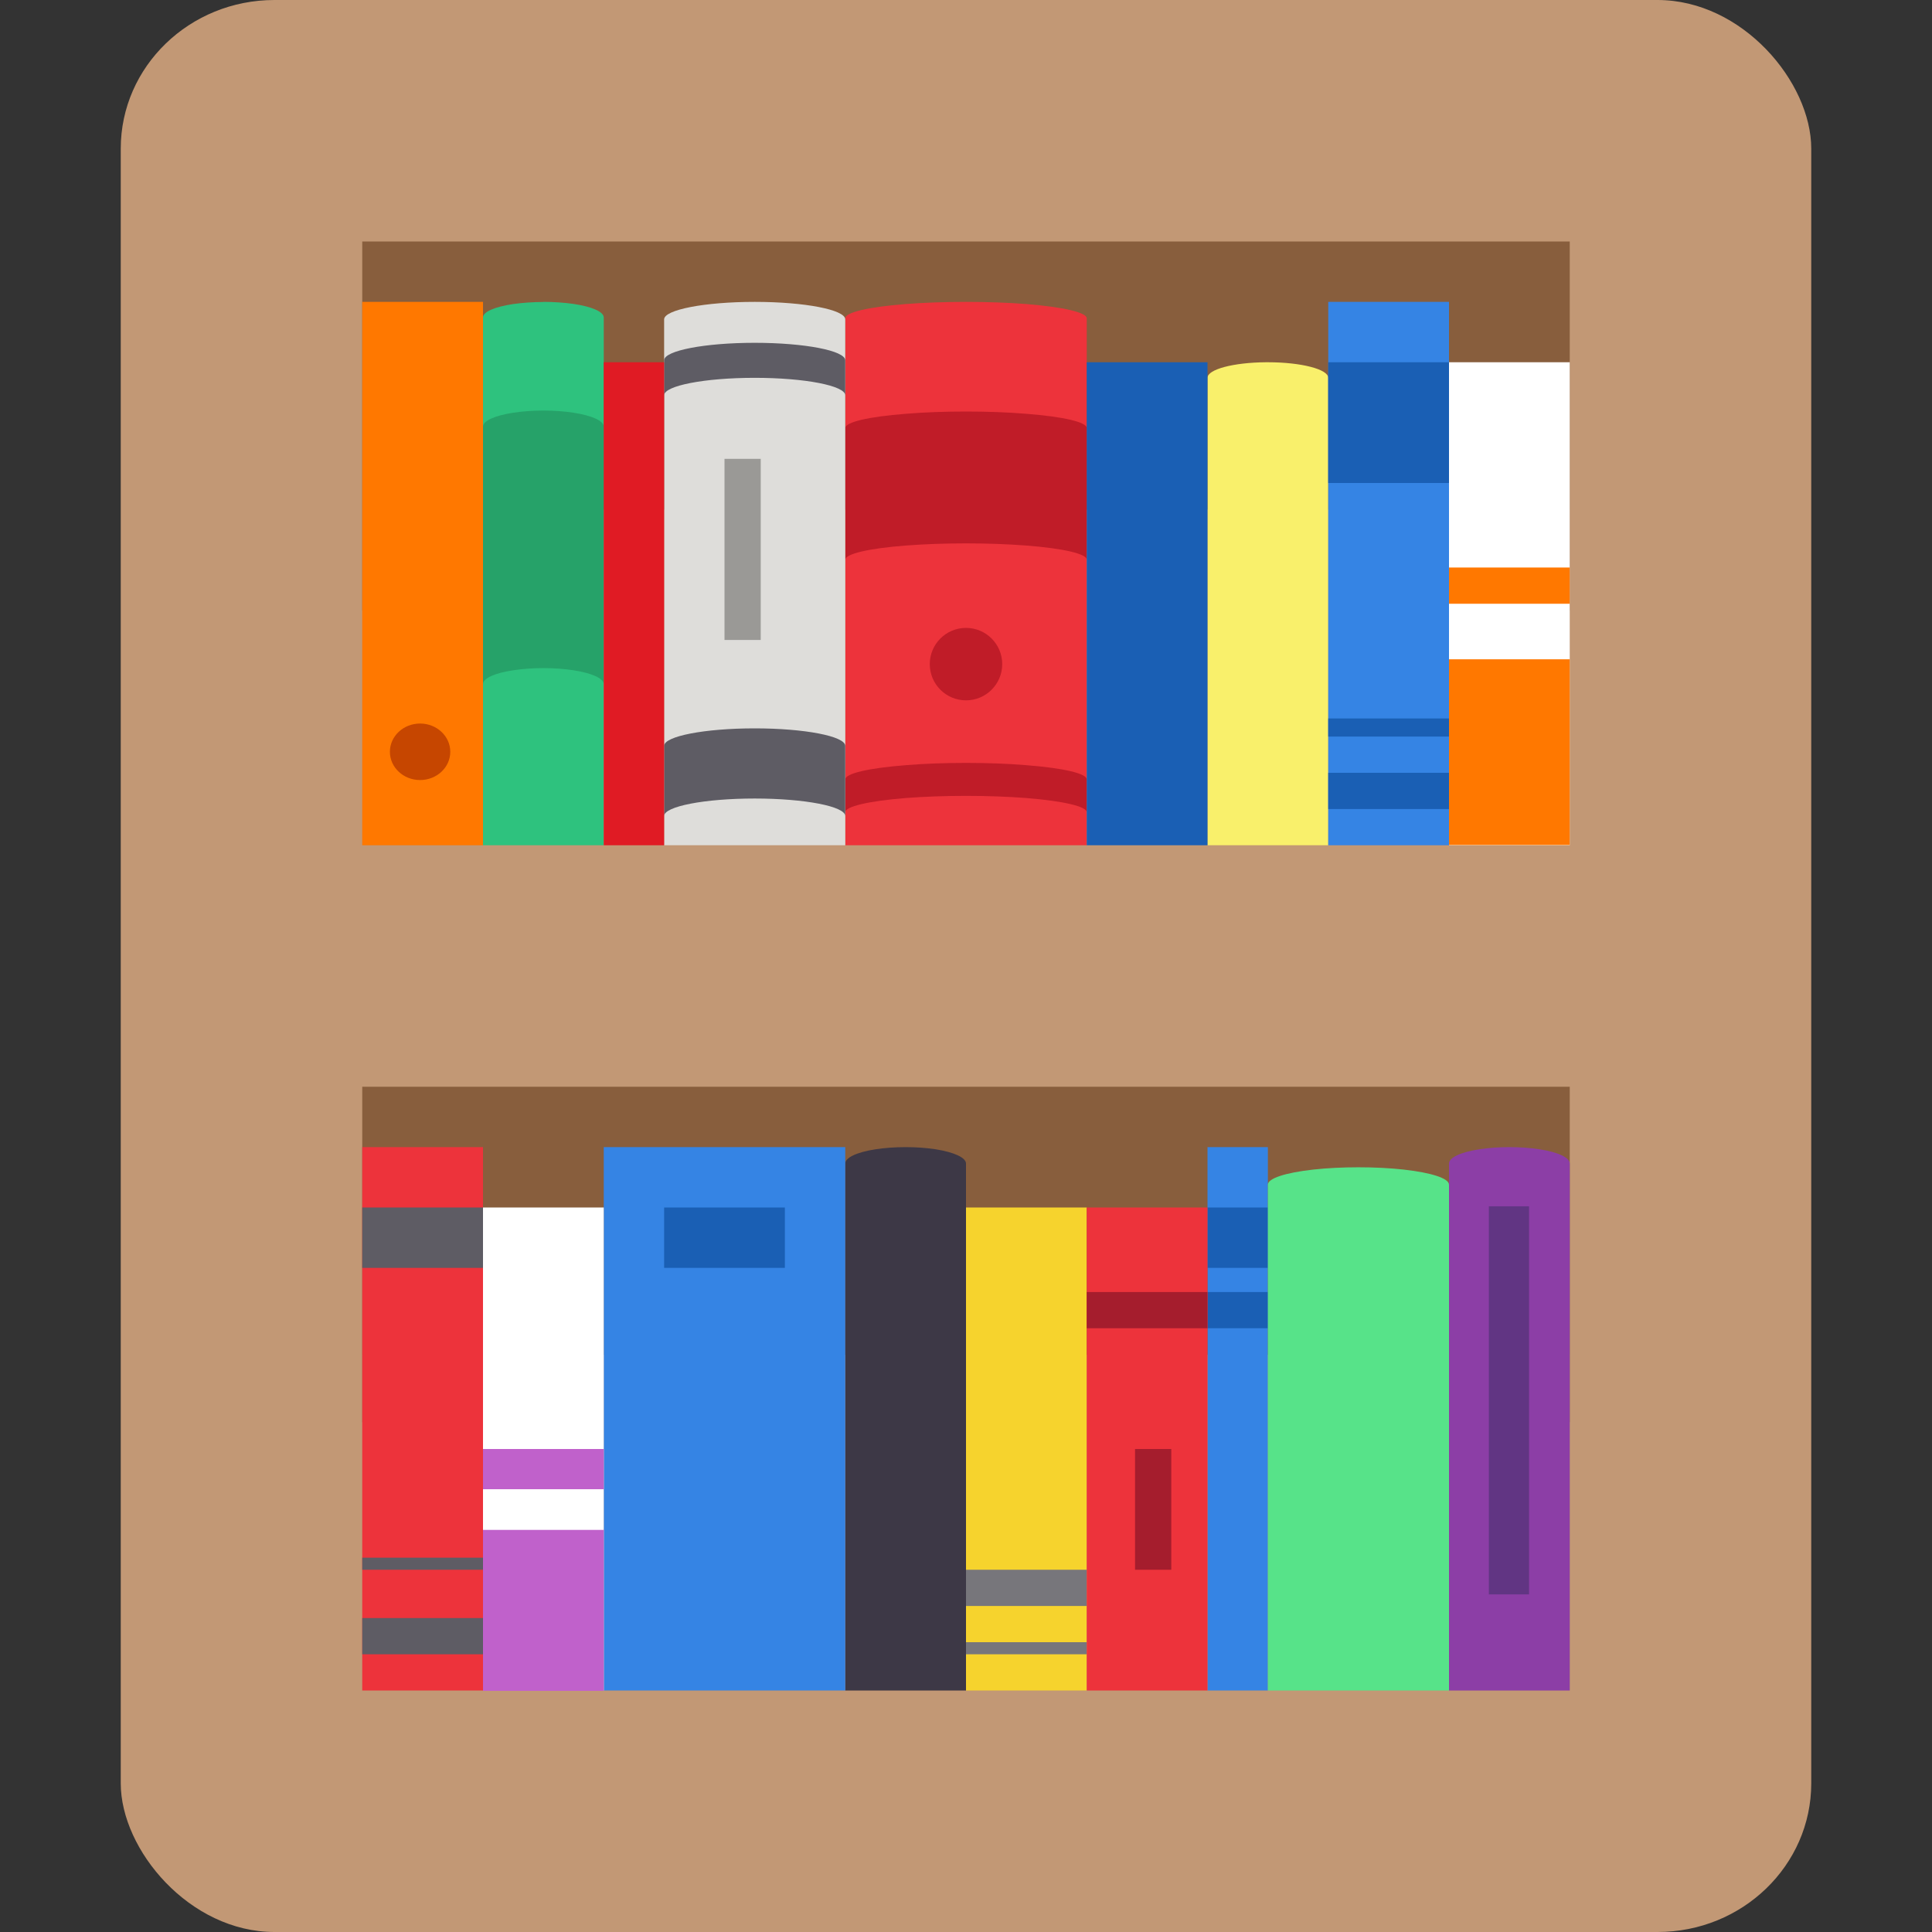
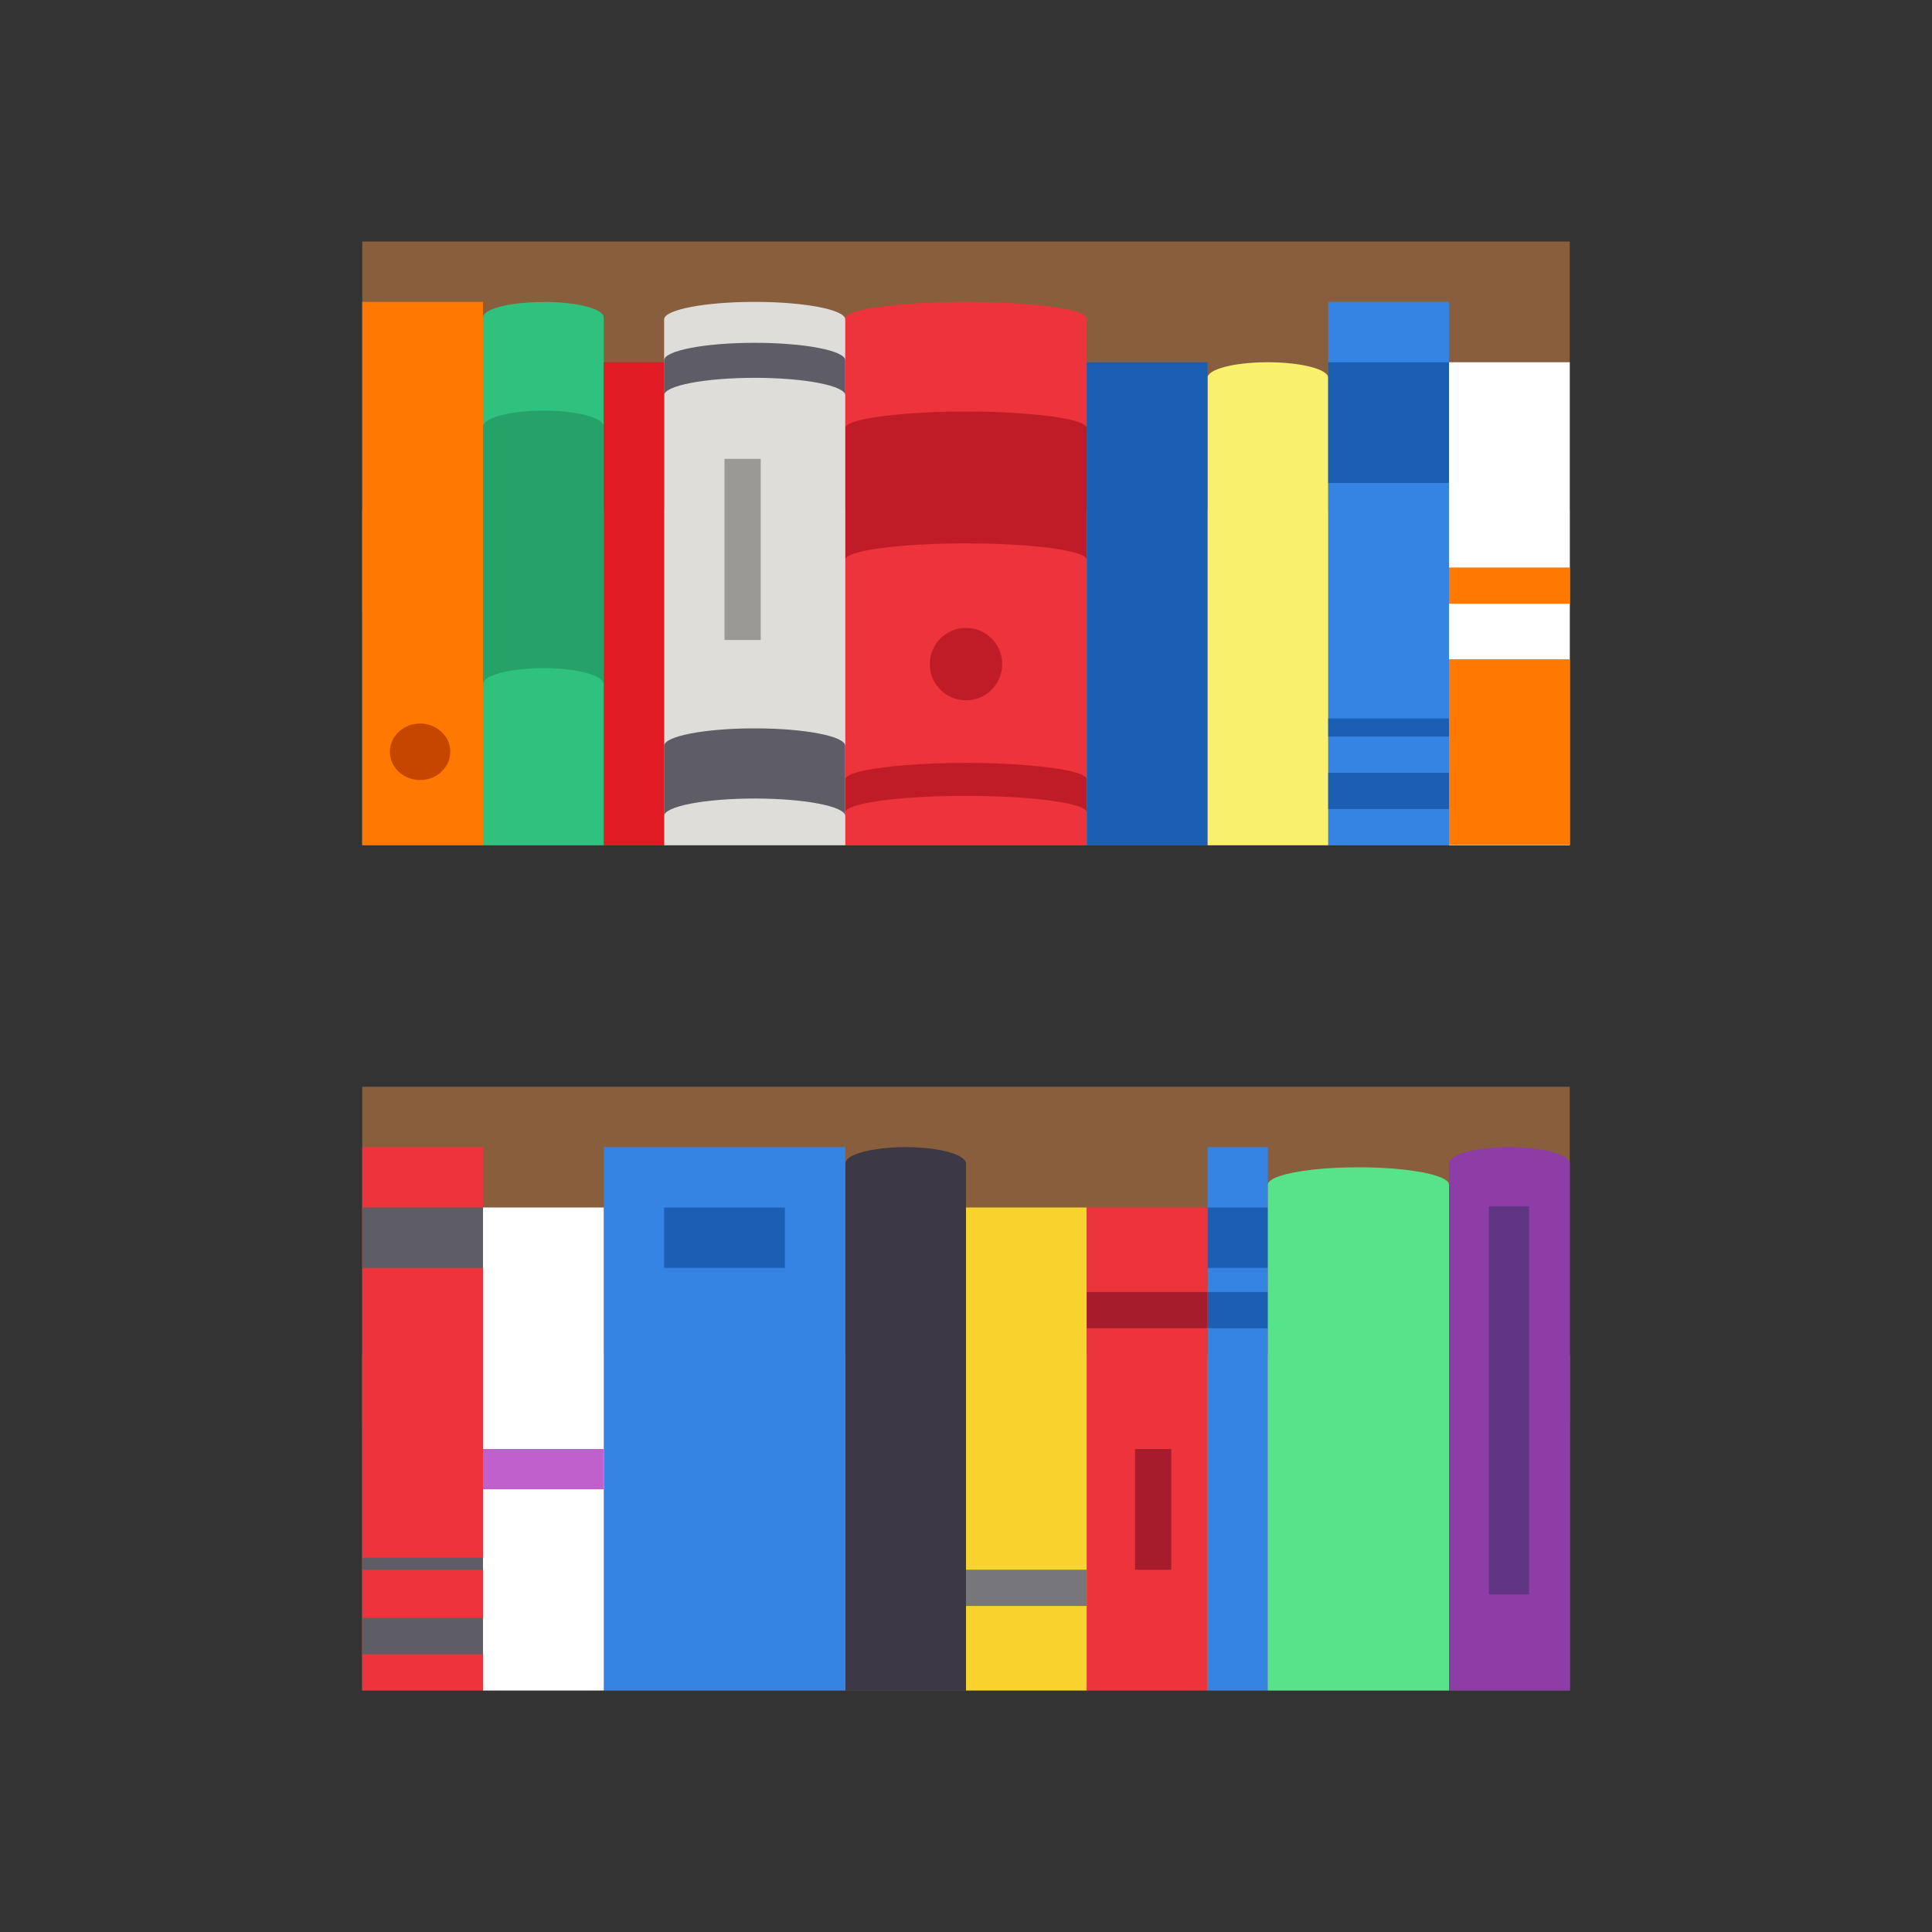
<svg xmlns="http://www.w3.org/2000/svg" width="16" height="16" version="1.1">
  <rect width="100%" height="100%" fill="#333333" stroke="none" />
-   <rect style="fill:#c29875" width="14" height="16" x="1" y="0" rx="1.273" ry="1.231" />
  <rect style="fill:#885e3d" width="10" height="3.056" x="3" y="2" rx="0" ry="0" />
  <rect style="fill:#bd916c" width="10" height="2.778" x="3" y="4.22" rx="0" ry="0" />
  <path style="fill:#f9f06b" d="M 10.484,3 C 10.214,3.002 10,3.059 10,3.129 v 3.871 h 1 v -3.871 c 0,-0.071 -0.224,-0.129 -0.5,-0.129 -0.005,-2.57e-5 -0.011,-2.57e-5 -0.016,0 z" />
  <rect style="fill:#3584e4" width="1" height="4.5" x="-12" y="2.5" transform="scale(-1,1)" />
  <rect style="fill:#1a5fb4" width="1" height="1" x="11" y="3" />
  <rect style="fill:#1a5fb4" width="1" height=".3" x="11" y="6.4" />
  <rect style="fill:#1a5fb4" width="1" height=".15" x="11" y="5.95" />
  <rect style="fill:#ffffff" width="1" height="4" x="-13" y="3" transform="scale(-1,1)" />
  <rect style="fill:#ff7800" width="1" height="1.538" x="-13" y="5.46" transform="scale(-1,1)" />
  <rect style="fill:#ff7800" width="1" height=".3" x="-13" y="4.7" transform="scale(-1,1)" />
  <path style="fill:#ed333b" d="m 8,2.5 c -0.173,0 -0.345,0.006 -0.5,0.018 -0.309,0.024 -0.5,0.069 -0.5,0.118 V 7 H 9 V 2.636 C 9,2.588 8.809,2.543 8.5,2.518 8.345,2.506 8.173,2.5 8,2.5 Z" />
  <circle style="fill:#c01c28" cx="-8" cy="5.5" r=".3" transform="scale(-1,1)" />
  <path style="fill:#c01c28" d="M 8,3.408 C 7.827,3.408 7.655,3.414 7.5,3.427 7.191,3.451 7,3.496 7,3.545 v 1.091 c 2.857e-4,-0.049 0.191,-0.094 0.5,-0.118 0.155,-0.012 0.327,-0.018 0.5,-0.018 0.173,0 0.345,0.006 0.5,0.018 C 8.809,4.542 9,4.587 9,4.635 V 3.545 C 9,3.496 8.809,3.451 8.5,3.427 8.345,3.414 8.173,3.408 8,3.408 Z" />
  <path style="fill:#c01c28" d="M 8,6.318 C 7.827,6.318 7.655,6.324 7.5,6.337 7.191,6.361 7,6.406 7,6.455 V 6.727 C 7,6.679 7.191,6.634 7.5,6.609 7.655,6.597 7.827,6.591 8,6.591 c 0.173,0 0.345,0.006 0.5,0.018 C 8.809,6.634 9,6.679 9,6.727 V 6.455 C 9,6.406 8.809,6.361 8.5,6.337 8.345,6.324 8.173,6.318 8,6.318 Z" />
  <rect style="fill:#ff7800" width="1" height="4.5" x="3" y="2.5" />
  <ellipse style="fill:#c64600" cx="3.479" cy="6.226" rx=".25" ry=".234" />
  <path style="fill:#2ec27e" d="m 4.5,2.5 c 0.086,0 0.173,0.006 0.25,0.017 C 4.905,2.54 5,2.583 5,2.629 V 7 H 4 V 2.629 c 1.336e-4,-0.046 0.095,-0.088 0.25,-0.111 0.077,-0.011 0.164,-0.017 0.25,-0.017 z" />
  <path style="fill:#26a269" d="m 4.5,3.4 c -0.086,0 -0.173,0.006 -0.25,0.018 C 4.095,3.442 4,3.486 4,3.533 v 2.133 c 1.336e-4,-0.048 0.095,-0.092 0.25,-0.115 0.077,-0.012 0.164,-0.018 0.25,-0.018 0.086,0 0.173,0.006 0.25,0.018 C 4.905,5.575 5,5.619 5,5.667 V 3.533 C 5,3.486 4.905,3.442 4.75,3.418 4.673,3.406 4.586,3.4 4.5,3.4 Z" />
  <path style="fill:#deddda" d="m 6.25,2.5 c -0.414,0 -0.75,0.065 -0.75,0.145 V 7 H 7 V 2.645 C 7,2.565 6.664,2.5 6.25,2.5 Z" />
  <path style="fill:#5e5c64" d="M 6.25,2.839 C 5.836,2.839 5.5,2.904 5.5,2.984 v 0.29 c 0,-0.08 0.336,-0.145 0.75,-0.145 0.414,0 0.75,0.065 0.75,0.145 V 2.984 c 0,-0.08 -0.336,-0.145 -0.75,-0.145 z" />
  <path style="fill:#5e5c64" d="M 6.25,6.032 C 5.836,6.032 5.5,6.097 5.5,6.177 v 0.581 c 0,-0.08 0.336,-0.145 0.75,-0.145 0.414,0 0.75,0.065 0.75,0.145 V 6.177 c 0,-0.08 -0.336,-0.145 -0.75,-0.145 z" />
  <rect style="fill:#9a9996" width=".3" height="1.5" x="6" y="3.8" />
  <rect style="fill:#885e3d" width="10" height="2.778" x="3" y="9" rx="0" ry="0" />
  <rect style="fill:#bd916c" width="10" height="2.778" x="3" y="11.22" rx="0" ry="0" />
  <path style="fill:#3d3846" d="m 7.5,9.5 c -0.086,0 -0.173,0.006 -0.25,0.018 -0.155,0.024 -0.25,0.069 -0.25,0.118 V 14 H 8 V 9.636 C 8,9.588 7.905,9.543 7.75,9.518 7.673,9.506 7.586,9.5 7.5,9.5 Z" />
  <rect style="fill:#f6d32d" width="1" height="4" x="-9" y="10" transform="scale(-1,1)" />
  <rect style="fill:#77767b" width="1" height=".3" x="-9" y="13" transform="scale(-1,1)" />
-   <rect style="fill:#77767b" width="1" height=".1" x="-9" y="13.6" transform="scale(-1,1)" />
  <rect style="fill:#3584e4" width="2" height="4.5" x="-7" y="9.5" transform="scale(-1,1)" />
  <rect style="fill:#1a5fb4" width="1" height=".5" x="-6.5" y="10" transform="scale(-1,1)" />
  <rect style="fill:#ed333b" width="1" height="4.5" x="3" y="9.5" />
  <rect style="fill:#5e5c64" width="1" height=".5" x="-4" y="10" transform="scale(-1,1)" />
  <rect style="fill:#5e5c64" width="1" height=".3" x="-4" y="13.4" transform="scale(-1,1)" />
  <rect style="fill:#5e5c64" width="1" height=".1" x="-4" y="12.9" transform="scale(-1,1)" />
  <rect style="fill:#ffffff" width="1" height="4" x="4" y="10" />
-   <rect style="fill:#c061cb" width="1" height="1.333" x="4" y="12.67" />
  <rect style="fill:#c061cb" width="1" height=".333" x="4" y="12" />
  <rect style="fill:#3584e4" width=".5" height="4.5" x="10" y="9.5" />
  <rect style="fill:#1a5fb4" width=".5" height=".5" x="10" y="10" />
  <rect style="fill:#1a5fb4" width=".5" height=".3" x="10" y="10.7" />
  <path style="fill:#57e389" d="m 11.25,9.667 c -0.129,0 -0.259,0.006 -0.375,0.019 -0.232,0.026 -0.375,0.073 -0.375,0.125 V 14 H 12 V 9.811 c -1.5e-4,-0.052 -0.143,-0.099 -0.375,-0.125 -0.116,-0.013 -0.246,-0.019 -0.375,-0.019 z" />
  <path style="fill:#8c3ea6" d="m 12.5,9.5 c -0.086,0 -0.173,0.006 -0.25,0.018 -0.155,0.024 -0.25,0.069 -0.25,0.118 v 4.364 h 1 V 9.636 c -1.33e-4,-0.049 -0.095,-0.094 -0.25,-0.118 -0.077,-0.012 -0.164,-0.018 -0.25,-0.018 z" />
  <rect style="fill:#613583" width=".333" height="3.214" x="12.33" y="9.99" />
  <rect style="fill:#ed333b" width="1" height="4" x="9" y="10" />
  <rect style="fill:#a51d2d" width=".3" height="1" x="9.4" y="12" />
  <rect style="fill:#a51d2d" width="1" height=".3" x="9" y="10.7" />
  <rect style="fill:#1a5fb4" width="1" height="4" x="-10" y="3" transform="scale(-1,1)" />
  <rect style="fill:#e01b24" width=".5" height="4" x="5" y="3" />
</svg>